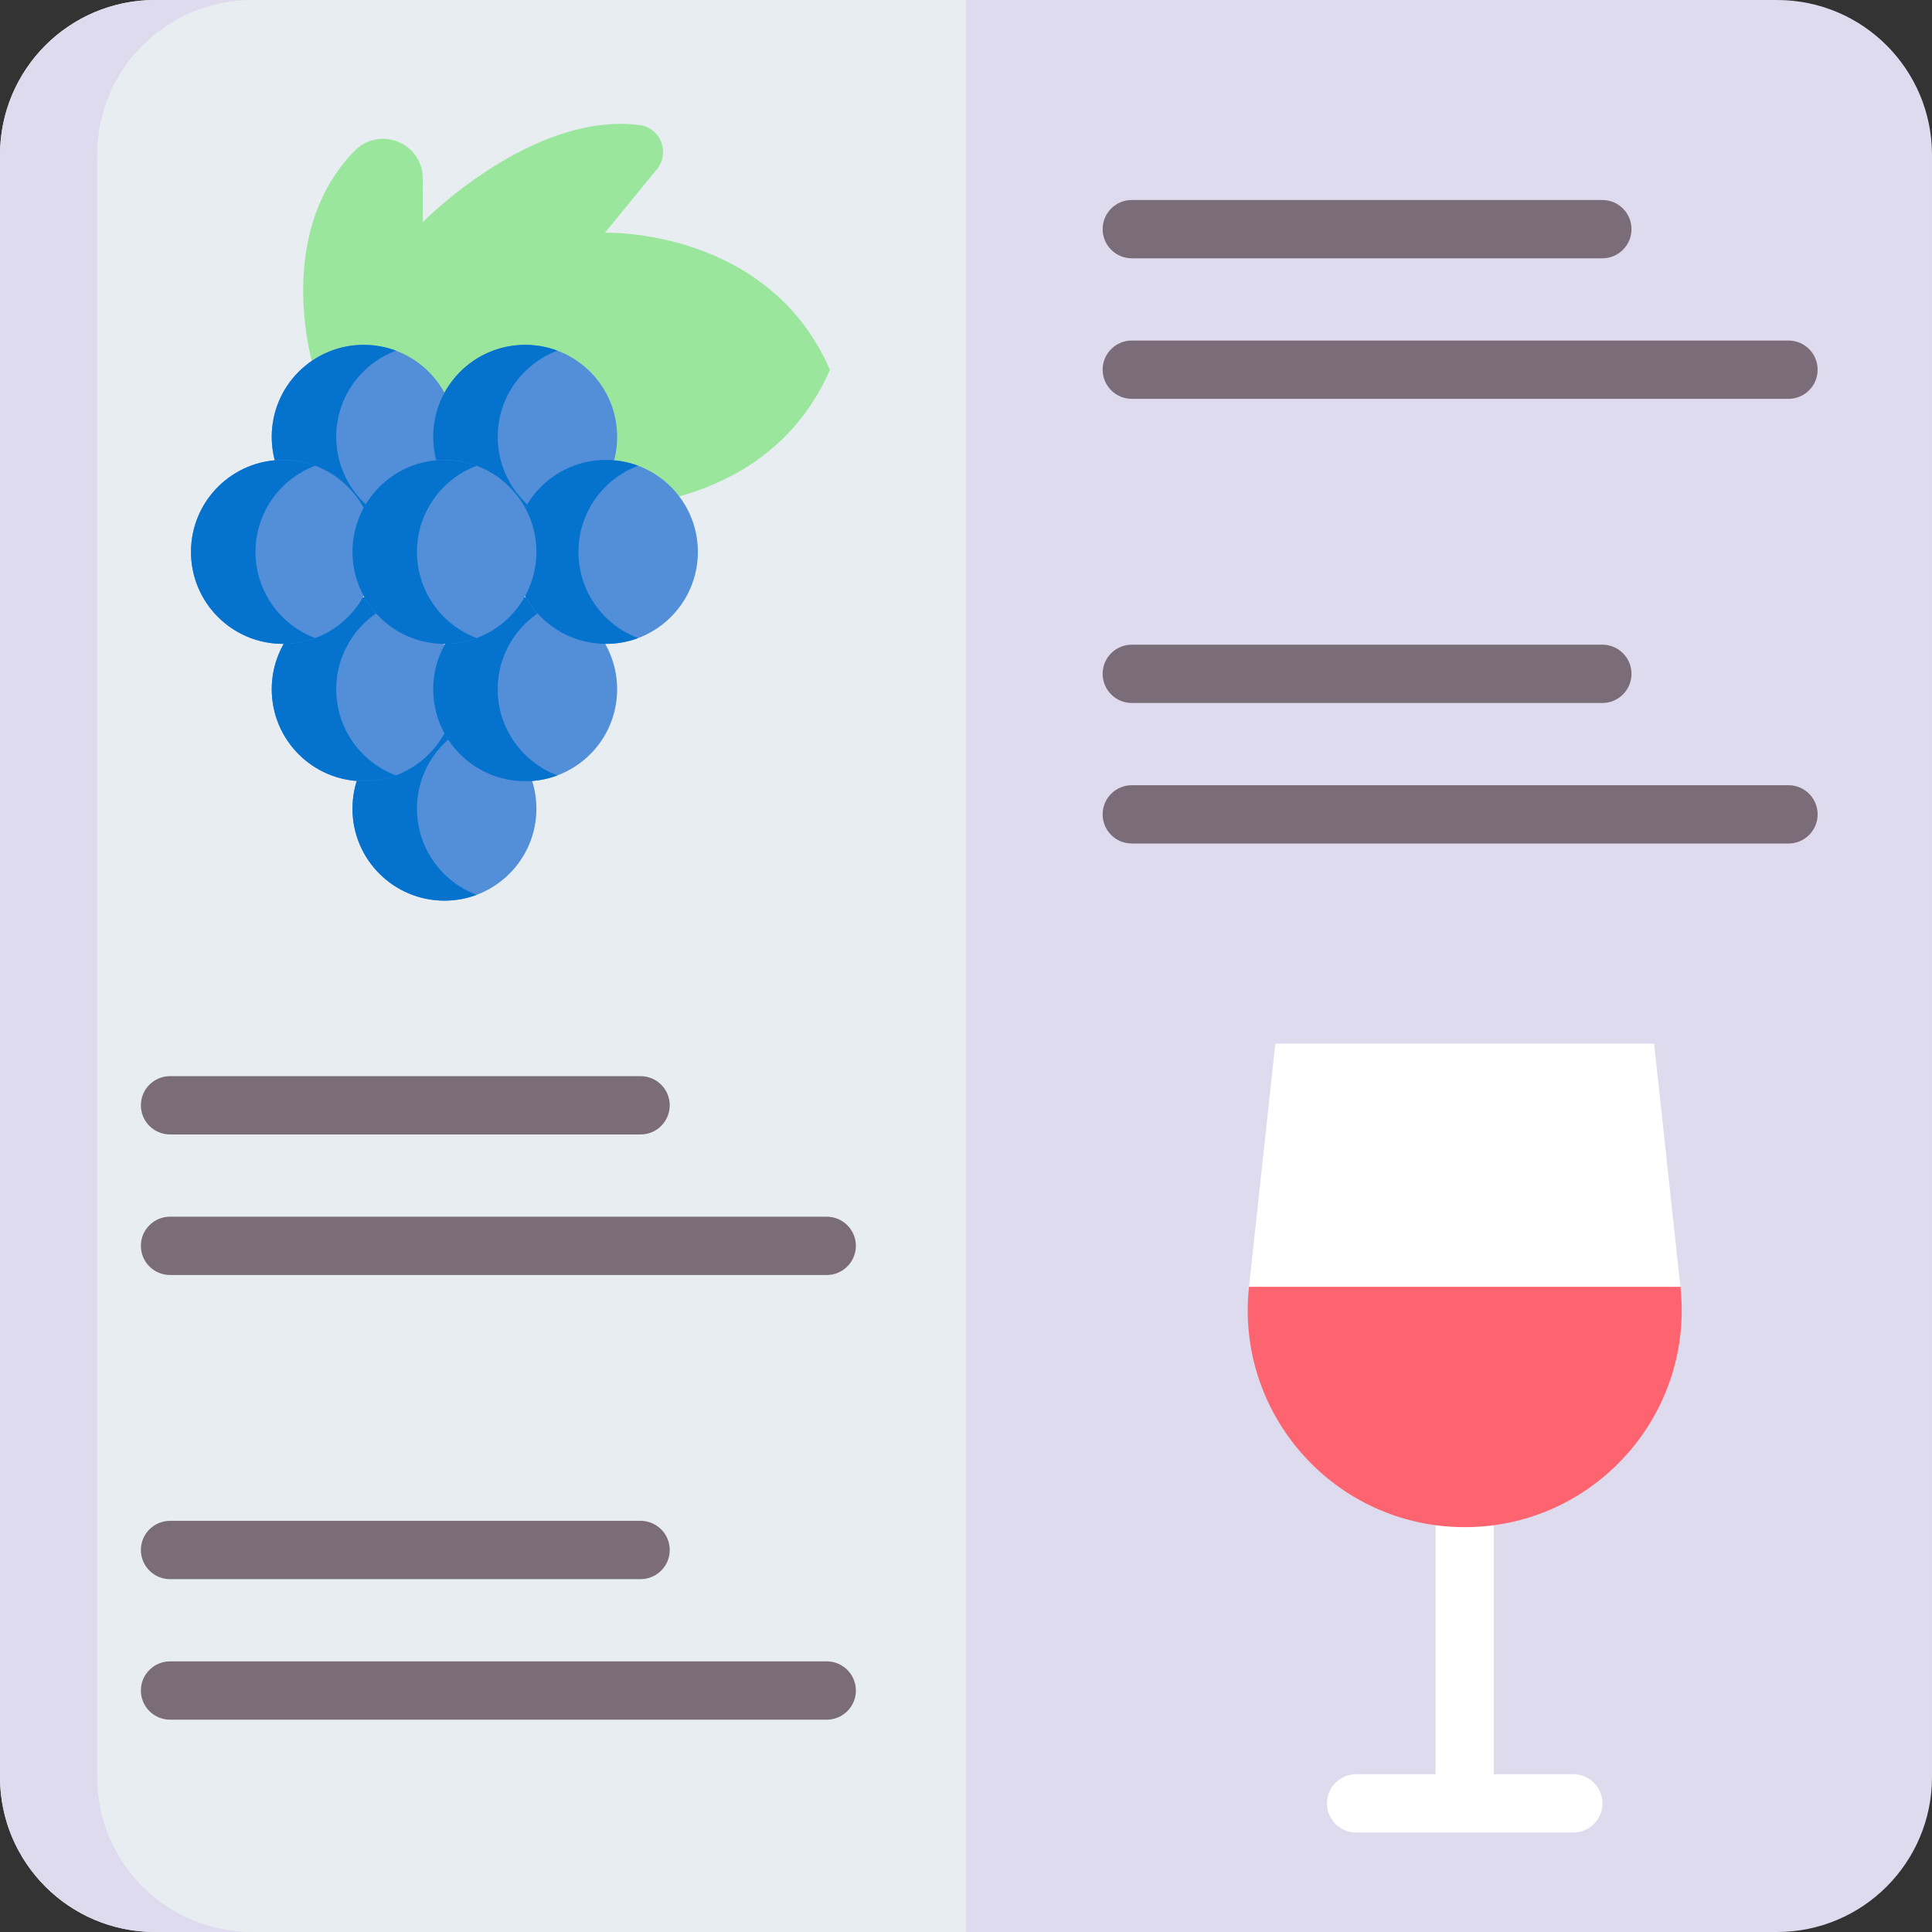
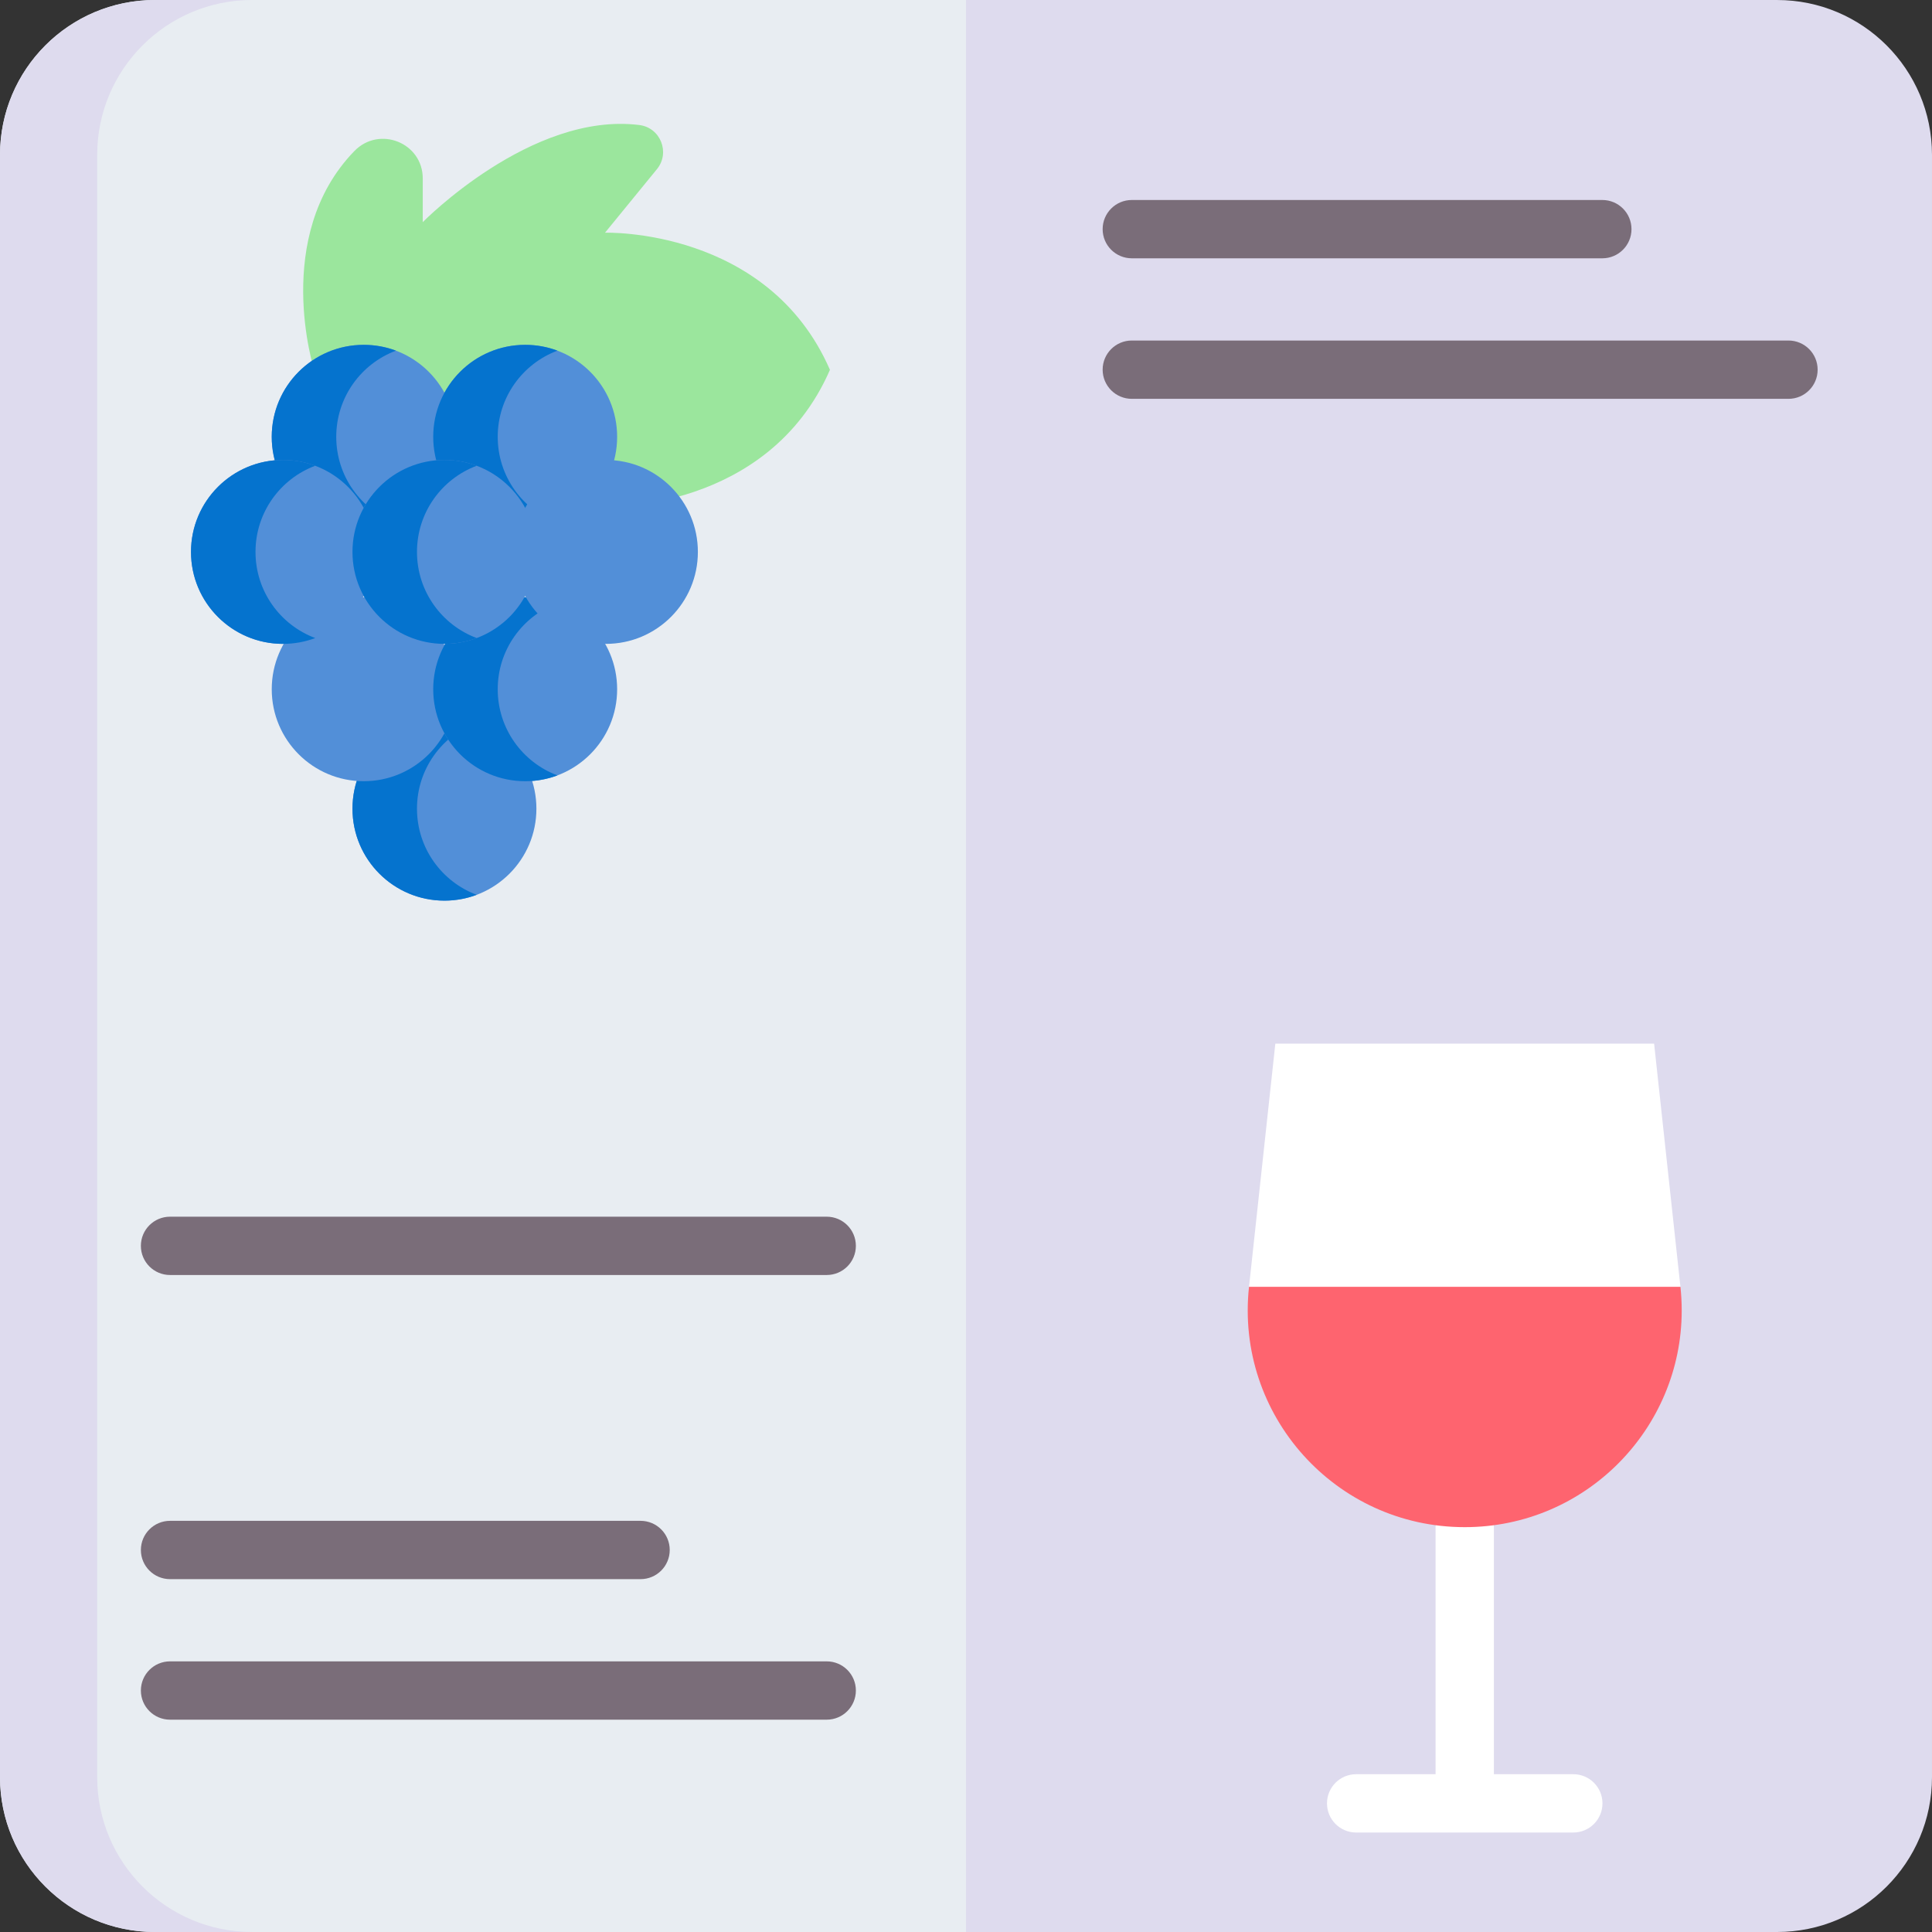
<svg xmlns="http://www.w3.org/2000/svg" id="Capa_1" enable-background="new 0 0 512 512" height="512" viewBox="0 0 512 512" width="512">
  <rect x="0" y="0" width="512" height="512" fill="#333333" stroke="none" />
  <g>
    <path d="m470.944 512h-214.944l-51.984-261.561 51.984-250.437h214.944c22.674 0 41.055 18.381 41.055 41.055v429.888c0 22.674-18.381 41.055-41.055 41.055z" fill="#dedbee" />
    <path d="m256 512h-214.944c-22.674 0-41.055-18.381-41.055-41.055v-429.888c0-22.674 18.381-41.055 41.055-41.055h214.944z" fill="#e8edf2" />
    <path d="m66.808 511.998h-25.754c-22.674 0-41.053-18.378-41.053-41.053v-429.892c0-22.675 18.379-41.053 41.053-41.053h25.754c-22.674 0-41.052 18.378-41.052 41.053v429.892c0 22.674 18.378 41.053 41.052 41.053z" fill="#dedbee" />
    <g>
      <path d="m83.256 98.01s-13.832 30.594 10.618 56.214c6.566 6.88 18.166 2.268 18.162-7.243l-.004-9.835s28.766 29.341 57.411 25.74c5.601-.704 8.224-7.321 4.653-11.692l-13.76-16.843s43.164 1.398 59.608-36.34c-16.444-37.738-59.608-36.34-59.608-36.34l13.76-16.843c3.571-4.371.948-10.988-4.653-11.692-28.645-3.602-57.411 25.74-57.411 25.74l.005-11.564c.004-9.489-11.52-14.084-18.13-7.275-21.958 22.613-10.651 57.973-10.651 57.973" fill="#9be69d" />
      <g>
        <g>
          <circle cx="117.781" cy="214.308" fill="#528fd8" r="24.371" />
          <path d="m126.332 237.137c-2.66.999-5.539 1.542-8.547 1.542-13.463 0-24.375-10.912-24.375-24.371 0-13.463 10.912-24.375 24.375-24.375 3.008 0 5.887.543 8.547 1.542-9.247 3.46-15.828 12.378-15.828 22.834 0 10.454 6.582 19.368 15.828 22.828z" fill="#0573ce" />
        </g>
        <g>
          <circle cx="96.385" cy="182.657" fill="#528fd8" r="24.371" />
-           <path d="m104.936 205.486c-2.66.999-5.539 1.542-8.547 1.542-13.463 0-24.375-10.912-24.375-24.371 0-13.463 10.912-24.375 24.375-24.375 3.008 0 5.887.542 8.547 1.542-9.247 3.46-15.828 12.378-15.828 22.834s6.581 19.368 15.828 22.828z" fill="#0573ce" />
        </g>
        <g>
          <circle cx="139.178" cy="182.657" fill="#528fd8" r="24.371" />
          <path d="m147.729 205.486c-2.66.999-5.539 1.542-8.547 1.542-13.463 0-24.375-10.912-24.375-24.371 0-13.463 10.912-24.375 24.375-24.375 3.008 0 5.887.542 8.547 1.542-9.247 3.46-15.828 12.378-15.828 22.834s6.581 19.368 15.828 22.828z" fill="#0573ce" />
        </g>
        <g>
          <circle cx="96.385" cy="115.761" fill="#528fd8" r="24.371" />
          <path d="m104.936 138.589c-2.66.999-5.539 1.542-8.547 1.542-13.463 0-24.375-10.912-24.375-24.371 0-13.463 10.912-24.375 24.375-24.375 3.008 0 5.887.543 8.547 1.542-9.247 3.46-15.828 12.378-15.828 22.834s6.581 19.369 15.828 22.828z" fill="#0573ce" />
        </g>
        <g>
          <circle cx="139.178" cy="115.761" fill="#528fd8" r="24.371" />
          <path d="m147.729 138.589c-2.66.999-5.539 1.542-8.547 1.542-13.463 0-24.375-10.912-24.375-24.371 0-13.463 10.912-24.375 24.375-24.375 3.008 0 5.887.543 8.547 1.542-9.247 3.46-15.828 12.378-15.828 22.834s6.581 19.369 15.828 22.828z" fill="#0573ce" />
        </g>
        <g>
          <circle cx="74.988" cy="146.262" fill="#528fd8" r="24.371" />
          <path d="m83.539 169.091c-2.66.999-5.539 1.542-8.547 1.542-13.463 0-24.375-10.912-24.375-24.371 0-13.463 10.912-24.375 24.375-24.375 3.008 0 5.887.543 8.547 1.542-9.247 3.46-15.828 12.378-15.828 22.834s6.582 19.368 15.828 22.828z" fill="#0573ce" />
        </g>
        <g>
          <circle cx="160.574" cy="146.262" fill="#528fd8" r="24.371" />
-           <path d="m169.126 169.091c-2.66.999-5.539 1.542-8.547 1.542-13.463 0-24.375-10.912-24.375-24.371 0-13.463 10.912-24.375 24.375-24.375 3.008 0 5.887.543 8.547 1.542-9.247 3.46-15.828 12.378-15.828 22.834s6.581 19.368 15.828 22.828z" fill="#0573ce" />
        </g>
        <g>
          <circle cx="117.781" cy="146.262" fill="#528fd8" r="24.371" />
          <path d="m126.332 169.091c-2.66.999-5.539 1.542-8.547 1.542-13.463 0-24.375-10.912-24.375-24.371 0-13.463 10.912-24.375 24.375-24.375 3.008 0 5.887.543 8.547 1.542-9.247 3.46-15.828 12.378-15.828 22.834s6.582 19.368 15.828 22.828z" fill="#0573ce" />
        </g>
      </g>
    </g>
    <g>
      <path d="m416.945 470.183h-21.05v-65.48c0-4.267-3.459-7.726-7.726-7.726s-7.726 3.459-7.726 7.726v65.48h-21.05c-4.267 0-7.726 3.459-7.726 7.726s3.459 7.726 7.726 7.726h57.553c4.267 0 7.726-3.459 7.726-7.726s-3.46-7.726-7.727-7.726z" fill="#fff" />
      <path d="m445.671 347.3c0 31.297-25.425 57.412-57.504 57.412-34.212 0-60.852-29.69-57.165-63.696l59.371-20.687 54.958 20.687c.227 2.112.34 4.203.34 6.284z" fill="#fe646f" />
      <path d="m445.331 341.016h-114.329l6.974-64.437h100.381z" fill="#fff" />
    </g>
    <g fill="#7a6d79">
      <g>
-         <path d="m169.759 300.644h-124.698c-4.267 0-7.726-3.459-7.726-7.726s3.459-7.726 7.726-7.726h124.698c4.267 0 7.726 3.459 7.726 7.726s-3.459 7.726-7.726 7.726z" />
        <path d="m219.089 337.889h-174.029c-4.267 0-7.726-3.459-7.726-7.726s3.459-7.726 7.726-7.726h174.028c4.267 0 7.726 3.459 7.726 7.726.001 4.267-3.458 7.726-7.725 7.726z" />
      </g>
      <g>
        <path d="m169.759 418.49h-124.698c-4.267 0-7.726-3.459-7.726-7.726s3.459-7.726 7.726-7.726h124.698c4.267 0 7.726 3.459 7.726 7.726s-3.459 7.726-7.726 7.726z" />
        <path d="m219.09 455.732h-174.029c-4.267 0-7.726-3.459-7.726-7.726s3.459-7.726 7.726-7.726h174.029c4.267 0 7.726 3.459 7.726 7.726s-3.459 7.726-7.726 7.726z" />
      </g>
      <g>
        <path d="m424.635 68.454h-124.697c-4.267 0-7.726-3.459-7.726-7.726s3.459-7.726 7.726-7.726h124.698c4.267 0 7.726 3.459 7.726 7.726s-3.46 7.726-7.727 7.726z" />
        <path d="m473.966 105.696h-174.028c-4.267 0-7.726-3.459-7.726-7.726s3.459-7.726 7.726-7.726h174.028c4.267 0 7.726 3.459 7.726 7.726s-3.459 7.726-7.726 7.726z" />
      </g>
      <g>
-         <path d="m424.635 186.3h-124.697c-4.267 0-7.726-3.459-7.726-7.726s3.459-7.726 7.726-7.726h124.698c4.267 0 7.726 3.459 7.726 7.726s-3.46 7.726-7.727 7.726z" />
-         <path d="m473.966 223.542h-174.028c-4.267 0-7.726-3.459-7.726-7.726s3.459-7.726 7.726-7.726h174.028c4.267 0 7.726 3.459 7.726 7.726s-3.459 7.726-7.726 7.726z" />
-       </g>
+         </g>
    </g>
  </g>
</svg>